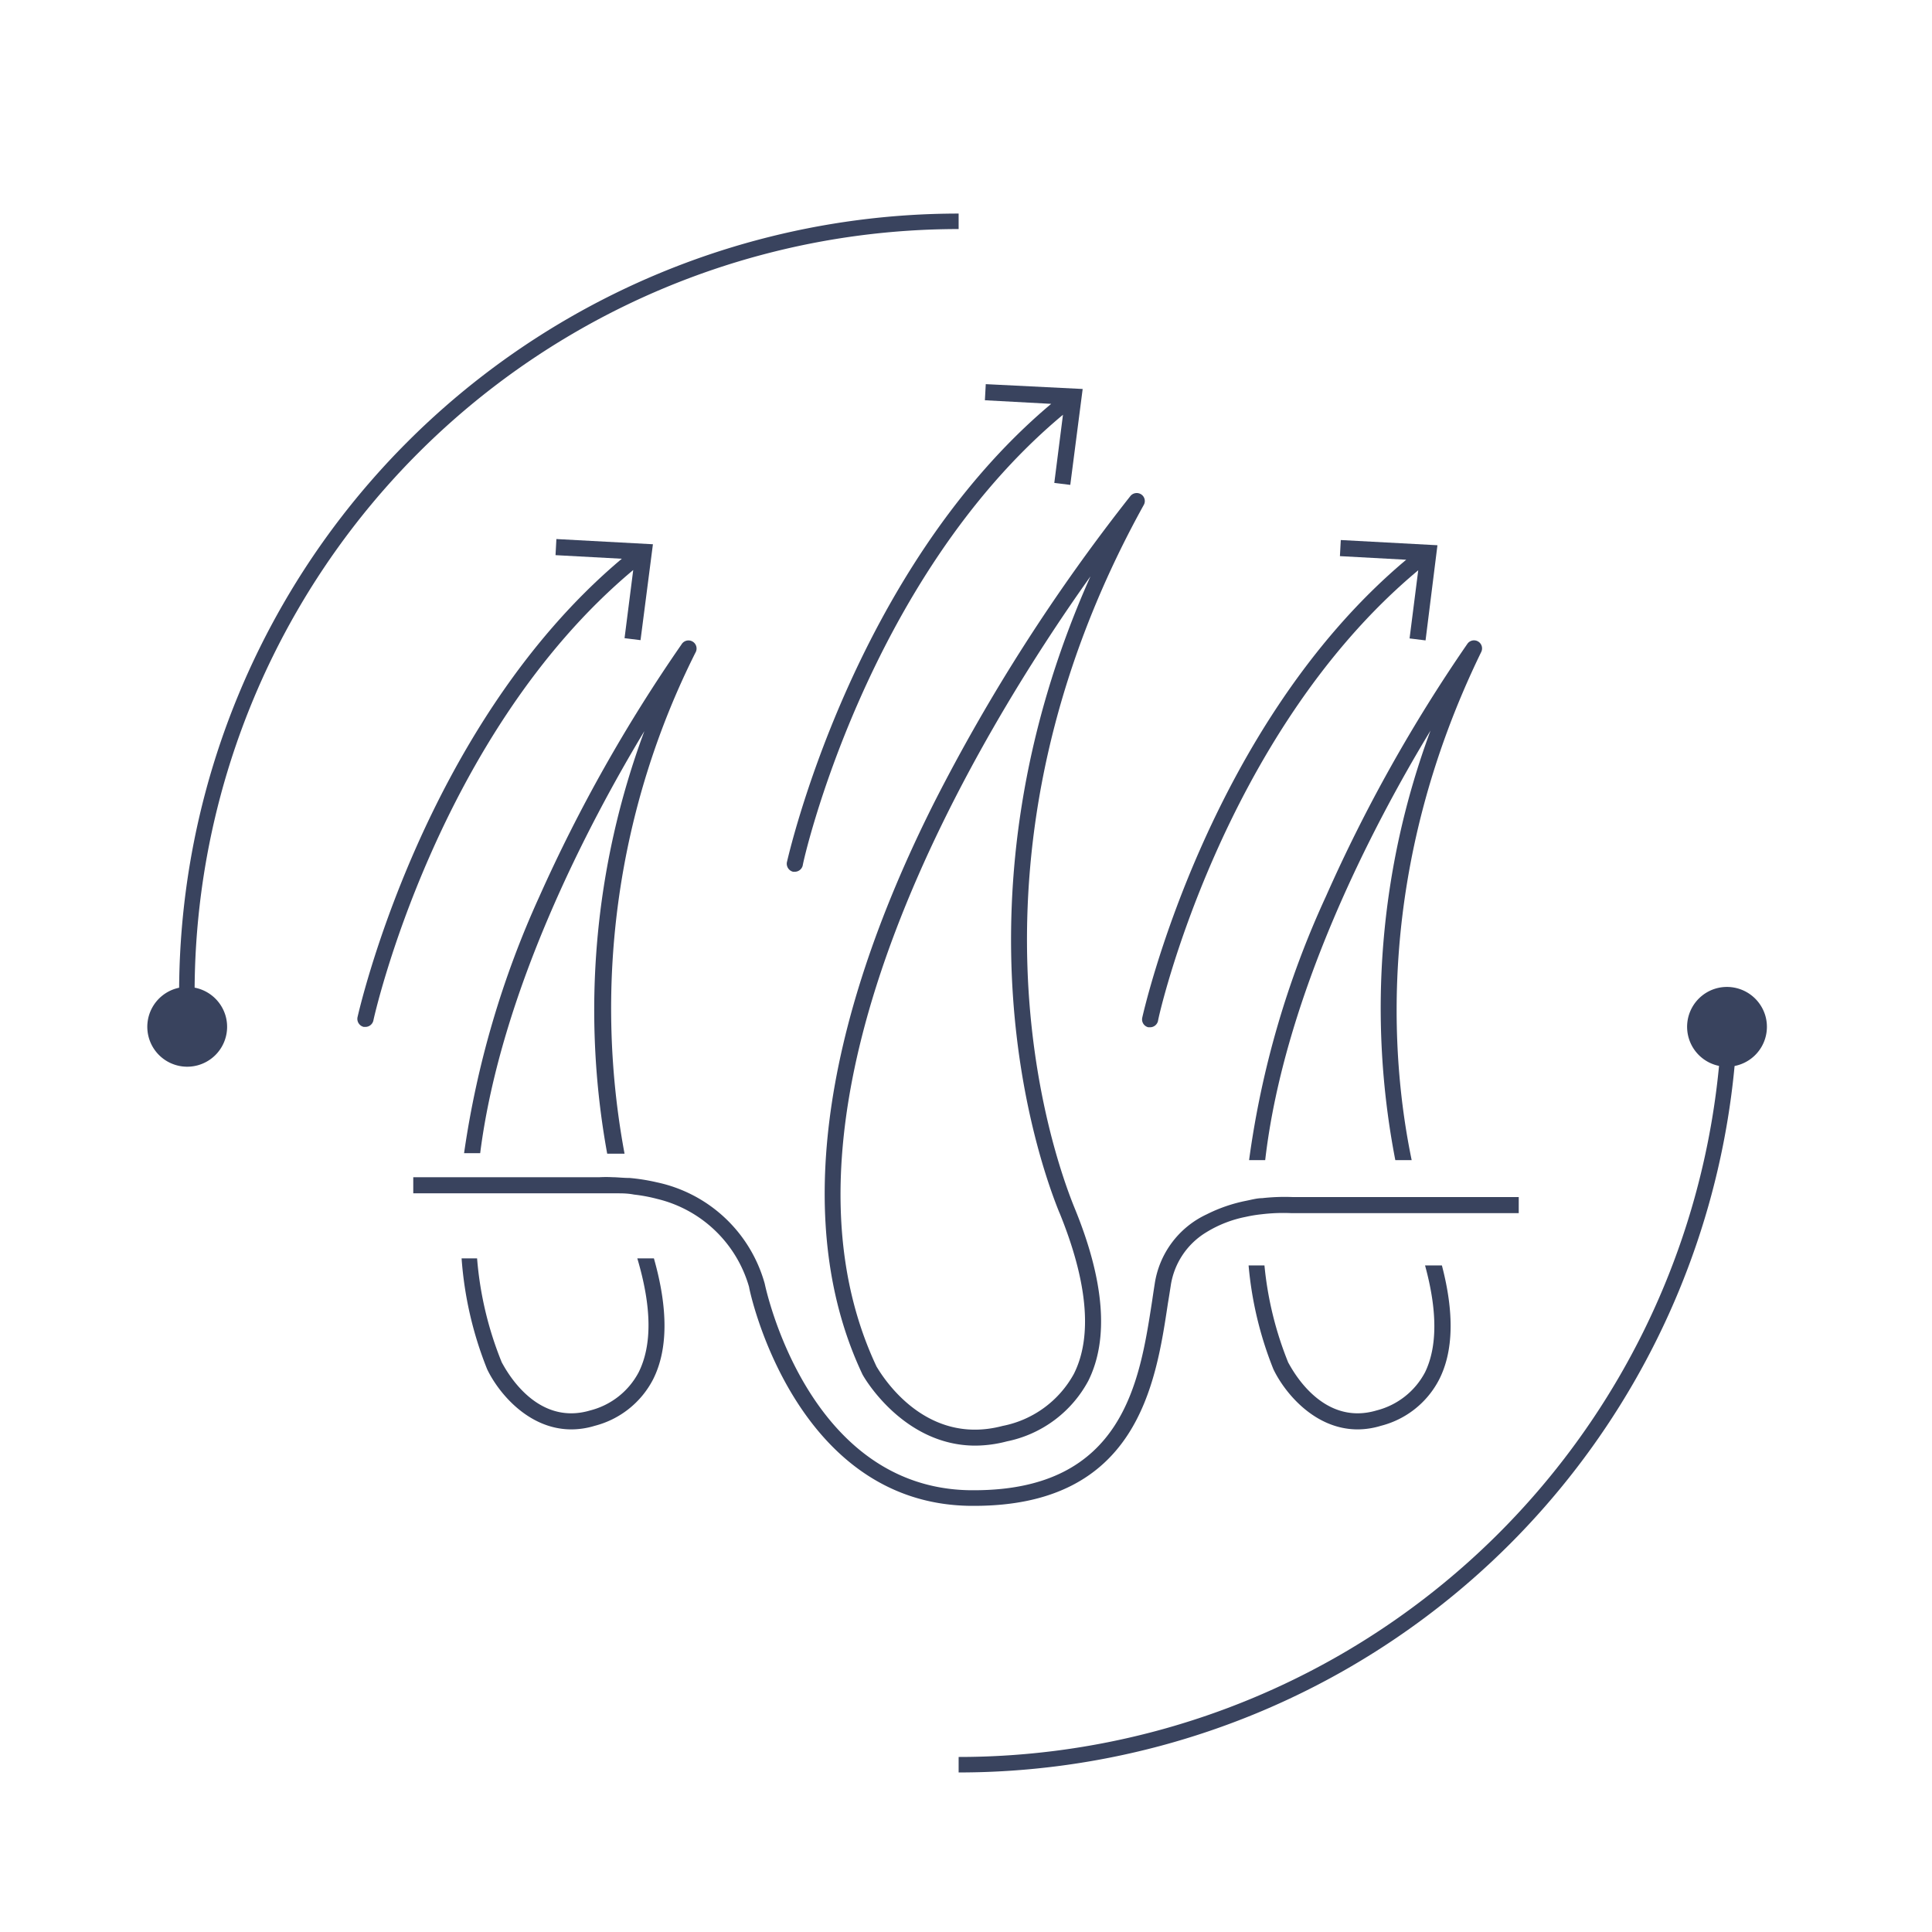
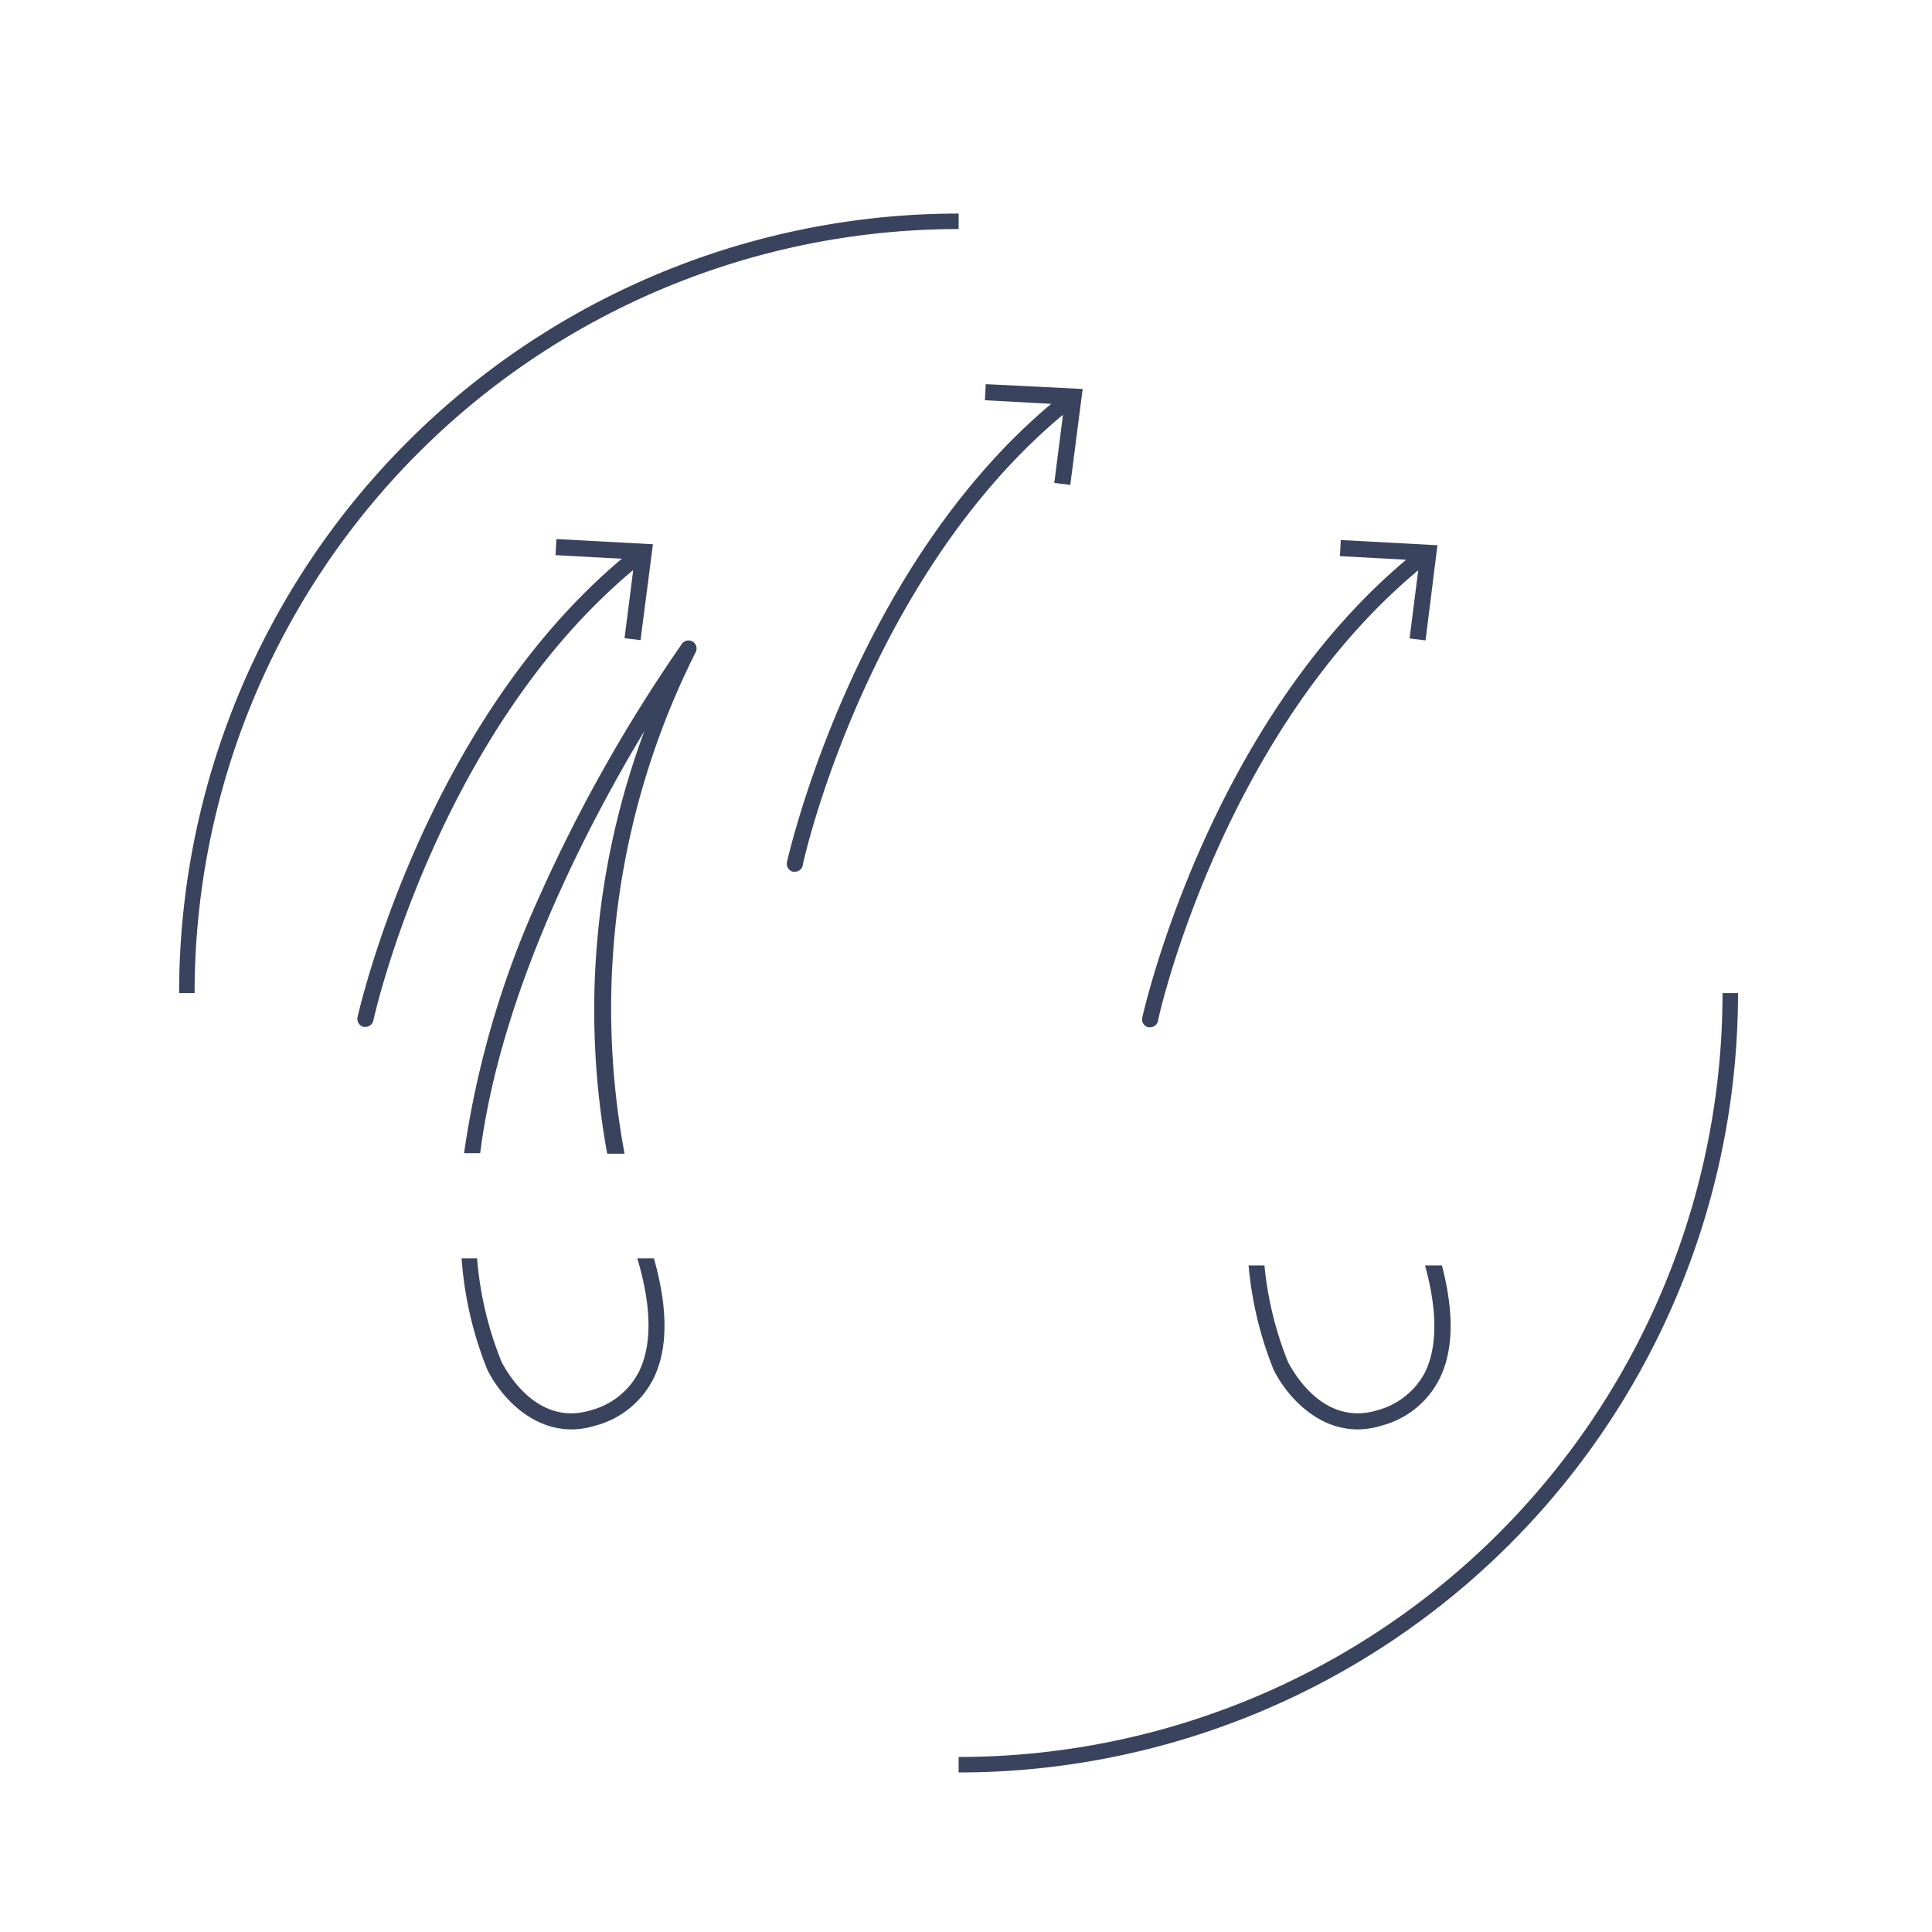
<svg xmlns="http://www.w3.org/2000/svg" id="Calque_1" data-name="Calque 1" viewBox="0 0 155.91 155.91">
  <defs>
    <style>.cls-1{fill:none;stroke:#39435e;stroke-miterlimit:10;stroke-width:1.25px;}.cls-2{fill:#39435e;}</style>
  </defs>
  <path class="cls-1" d="M77.36,142.41a62.27,62.27,0,0,0,62.27-62.27" />
  <path class="cls-1" d="M77.36,17.86A62.28,62.28,0,0,0,15.08,80.14" />
-   <path class="cls-2" d="M138.47,79.77a3.22,3.22,0,1,0,4,2.23A3.23,3.23,0,0,0,138.47,79.77Z" />
-   <path class="cls-2" d="M14.21,79.77a3.22,3.22,0,1,0,4,2.23A3.23,3.23,0,0,0,14.21,79.77Z" />
  <path class="cls-2" d="M51.1,46l-.7,5.5,1.29.16,1-7.74-7.79-.42-.07,1.3,5.35.29c-16.11,13.54-21.27,36.77-21.33,37a.67.67,0,0,0,.5.78h.14a.66.66,0,0,0,.64-.51C30.16,82.16,35.25,59.26,51.1,46Z" />
  <path class="cls-2" d="M92.18,82.12a.65.65,0,0,0,.49.78h.14a.66.66,0,0,0,.64-.51c0-.24,5.14-23.14,21-36.37l-.7,5.5,1.29.16L116,44l-7.8-.42-.07,1.3,5.35.29C97.39,58.66,92.23,81.89,92.18,82.12Z" />
  <path class="cls-2" d="M64,70.35h.14a.66.66,0,0,0,.64-.51c0-.24,5.14-23.14,21-36.37l-.7,5.5,1.29.16,1-7.74L79.55,31l-.07,1.3,5.35.29c-16.11,13.54-21.27,36.77-21.33,37A.67.67,0,0,0,64,70.35Z" />
  <path class="cls-2" d="M37.45,93.06h1.3C40.41,80,47.45,66.55,52,59a64.64,64.64,0,0,0-3,34.1H50.4a64,64,0,0,1,5.72-40.43A.65.65,0,0,0,55,52,125.53,125.53,0,0,0,43.53,72.34,75.88,75.88,0,0,0,37.45,93.06Z" />
  <path class="cls-2" d="M51.43,101.55c1.17,3.94,1.2,7,.11,9.19a6.13,6.13,0,0,1-3.91,3.08c-4.57,1.36-7-3.68-7.13-3.86a28.22,28.22,0,0,1-2-8.41H37.25a29.7,29.7,0,0,0,2.06,8.94c.88,1.85,3.3,4.86,6.8,4.86a6.49,6.49,0,0,0,1.89-.29,7.36,7.36,0,0,0,4.7-3.74c1.21-2.39,1.23-5.68.07-9.77Z" />
-   <path class="cls-2" d="M100.8,93.62h1.3c1.53-13.26,8.69-27,13.34-34.66a64.41,64.41,0,0,0-2.84,34.66h1.32c-1.7-8.2-2.89-23.53,5.61-41a.65.65,0,0,0-1.11-.67A125.07,125.07,0,0,0,107,72.34,74.65,74.65,0,0,0,100.8,93.62Z" />
  <path class="cls-2" d="M115,102.12c1,3.65,1,6.56,0,8.62a6.13,6.13,0,0,1-3.91,3.08c-4.57,1.36-7-3.68-7.13-3.86a28,28,0,0,1-1.92-7.84h-1.28a29.36,29.36,0,0,0,2,8.37c.88,1.85,3.3,4.86,6.8,4.86a6.48,6.48,0,0,0,1.88-.29,7.31,7.31,0,0,0,4.7-3.74c1.16-2.28,1.22-5.38.22-9.2Z" />
-   <path class="cls-2" d="M119,96.6H104.28a16.31,16.31,0,0,0-2.43.09c-.4,0-.83.12-1.28.21A12.51,12.51,0,0,0,97.37,98a7.4,7.4,0,0,0-4.19,5.63c-.07.44-.14.91-.21,1.39-1,6.44-2.29,15.24-14.36,15.24h-.3c-13.17-.16-16.55-16.45-16.6-16.68A11.51,11.51,0,0,0,53,95.41a15.75,15.75,0,0,0-2.2-.35c-.52,0-1-.06-1.35-.06a10,10,0,0,0-1.07,0H33.35v1.3H48.5s.52,0,1.3,0c.39,0,.85,0,1.36.1a12.91,12.91,0,0,1,1.87.35,10.18,10.18,0,0,1,7.42,7.11c0,.18,3.61,17.49,17.85,17.66h.32c13.17,0,14.65-9.83,15.63-16.35.08-.47.15-.93.22-1.37a6.08,6.08,0,0,1,2.9-4.37,9.56,9.56,0,0,1,3.16-1.23,11,11,0,0,1,1.28-.21,14.6,14.6,0,0,1,2.42-.09h18.33V96.6Z" />
-   <path class="cls-2" d="M69.58,110.87c0,.06,3.21,5.79,9.13,5.79a10.15,10.15,0,0,0,2.53-.34,9.63,9.63,0,0,0,6.58-4.88c1.69-3.38,1.31-8.1-1.12-14-1.82-4.48-10.14-28.26,5.6-56.69a.64.64,0,0,0-.2-.85.66.66,0,0,0-.87.12,149,149,0,0,0-15.82,24.7C66.1,83.22,64.08,99.19,69.58,110.87Zm15.92-13c2.28,5.59,2.67,10,1.16,13a8.39,8.39,0,0,1-5.75,4.2c-6.54,1.73-10-4.54-10.17-4.78C60.7,89,79.16,58.93,88,46.51,76.38,72.55,83.77,93.65,85.5,97.88Z" />
</svg>